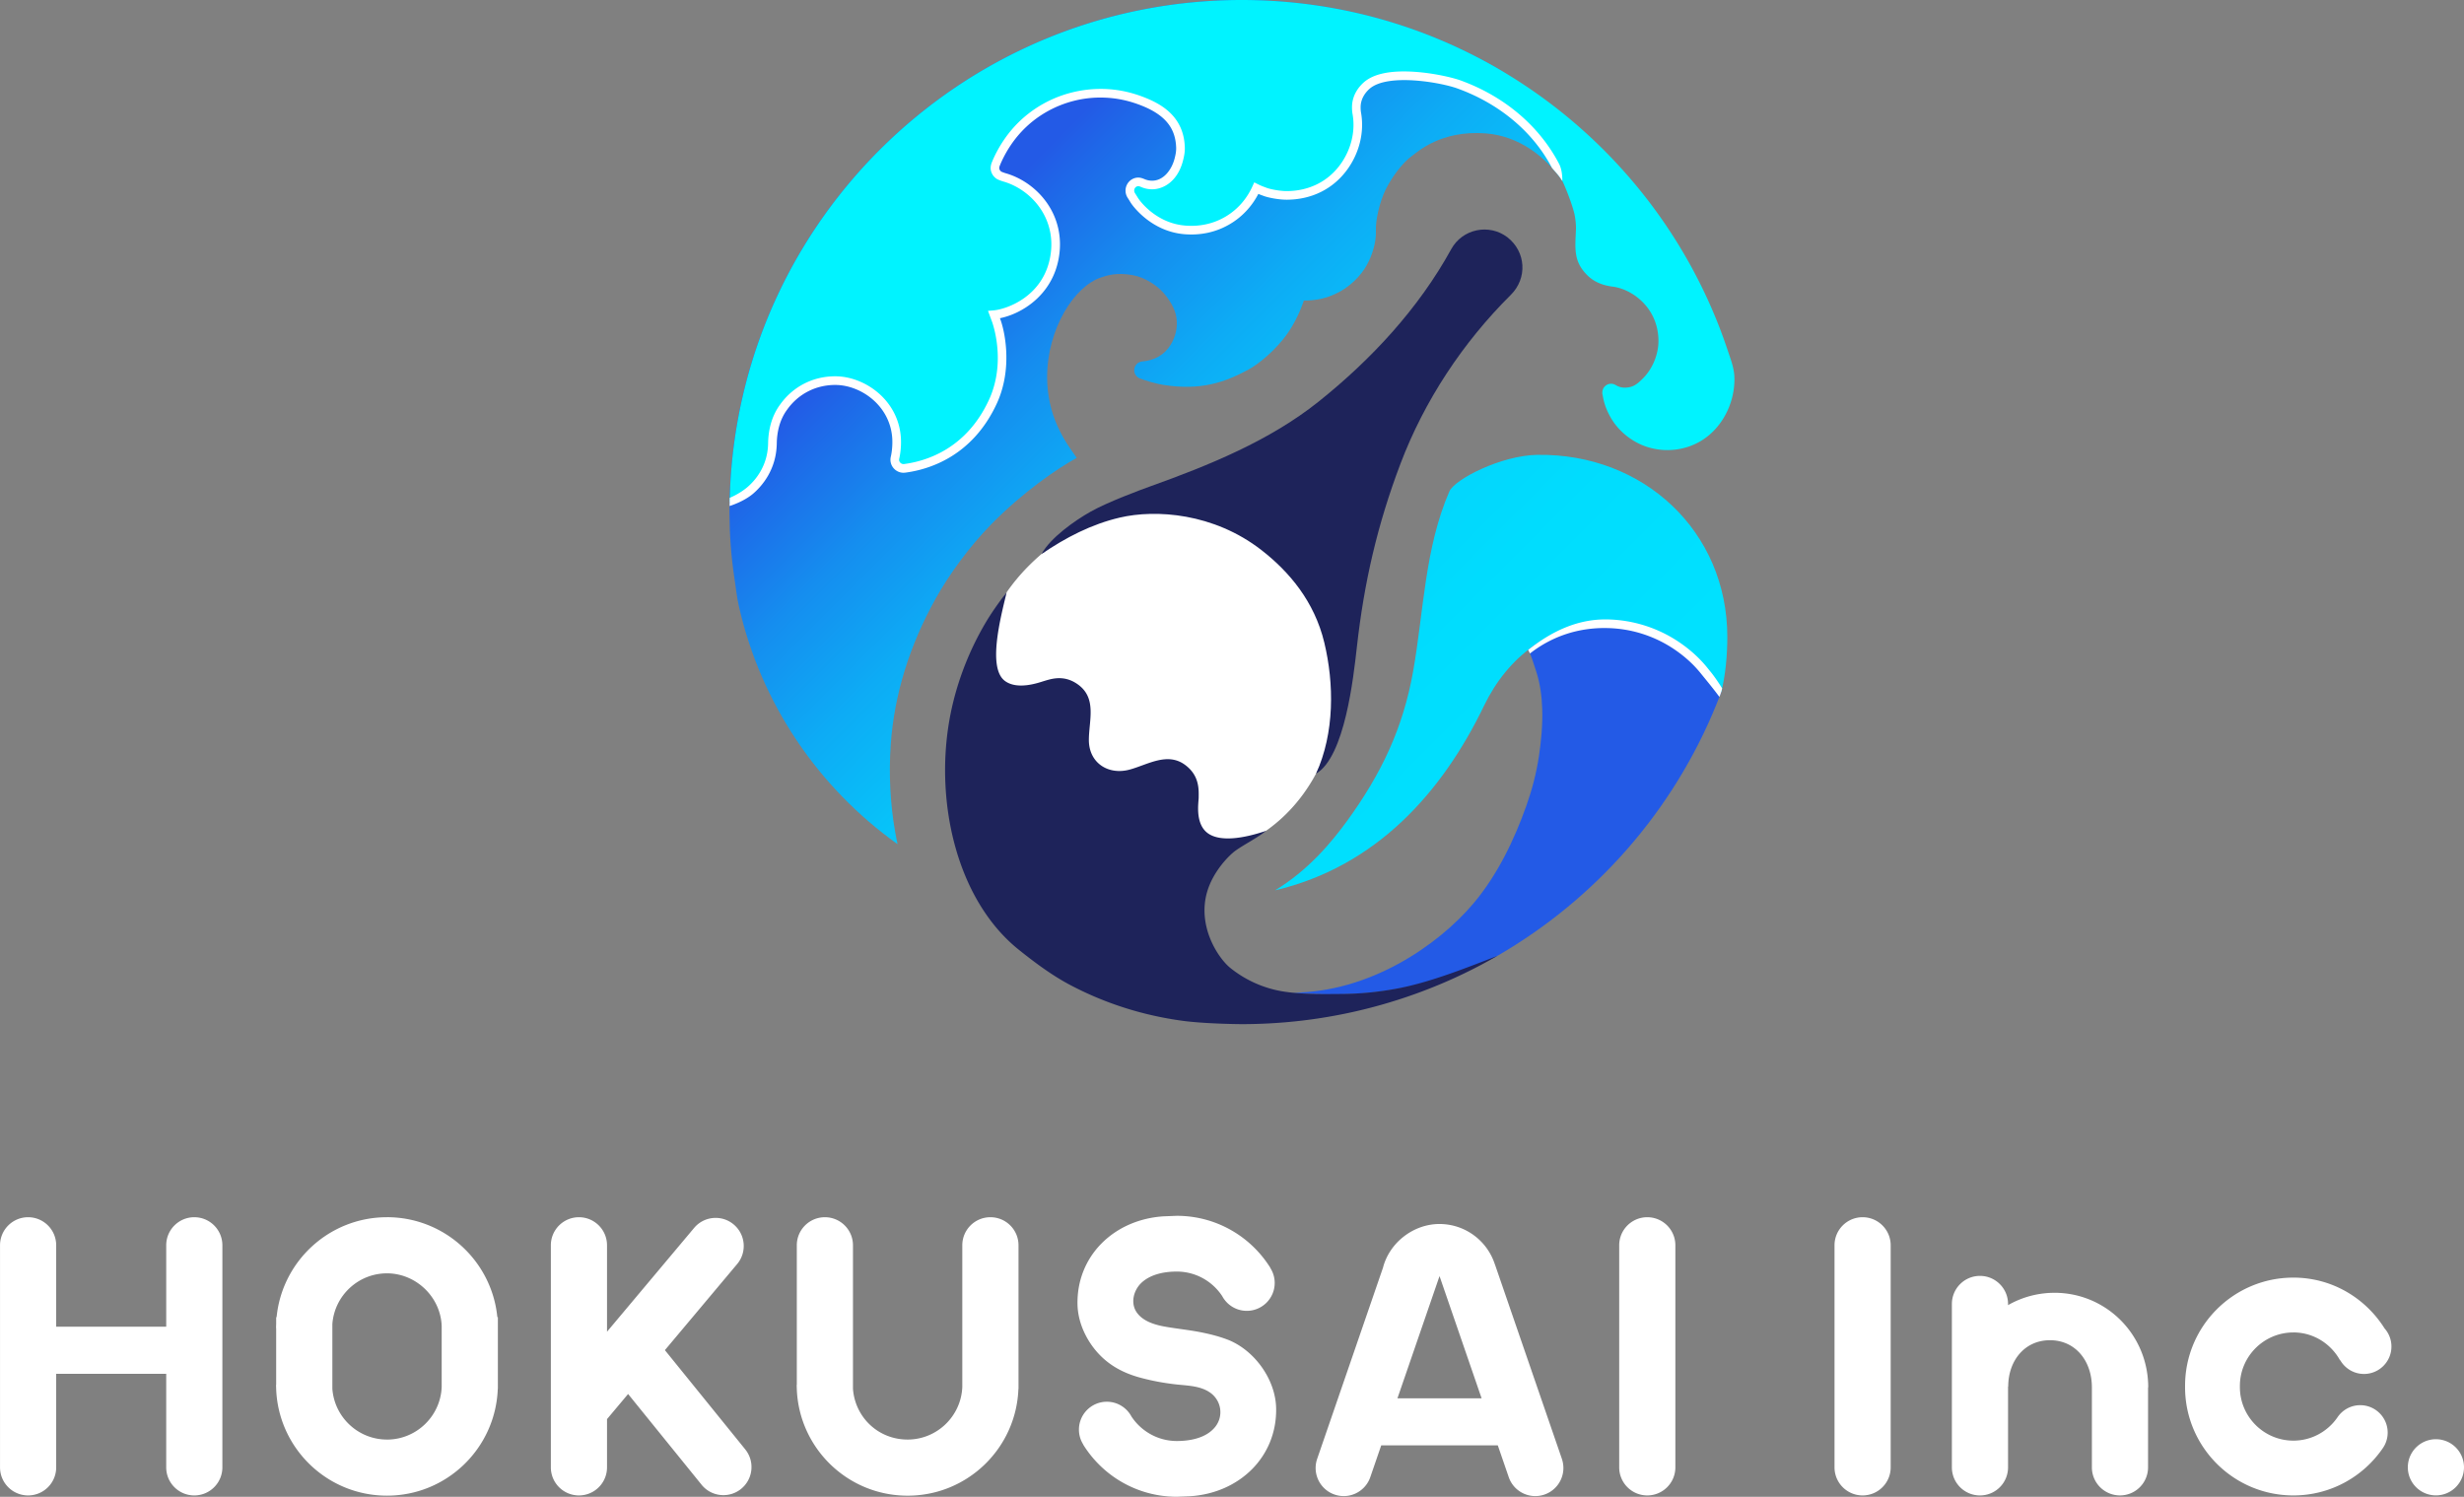
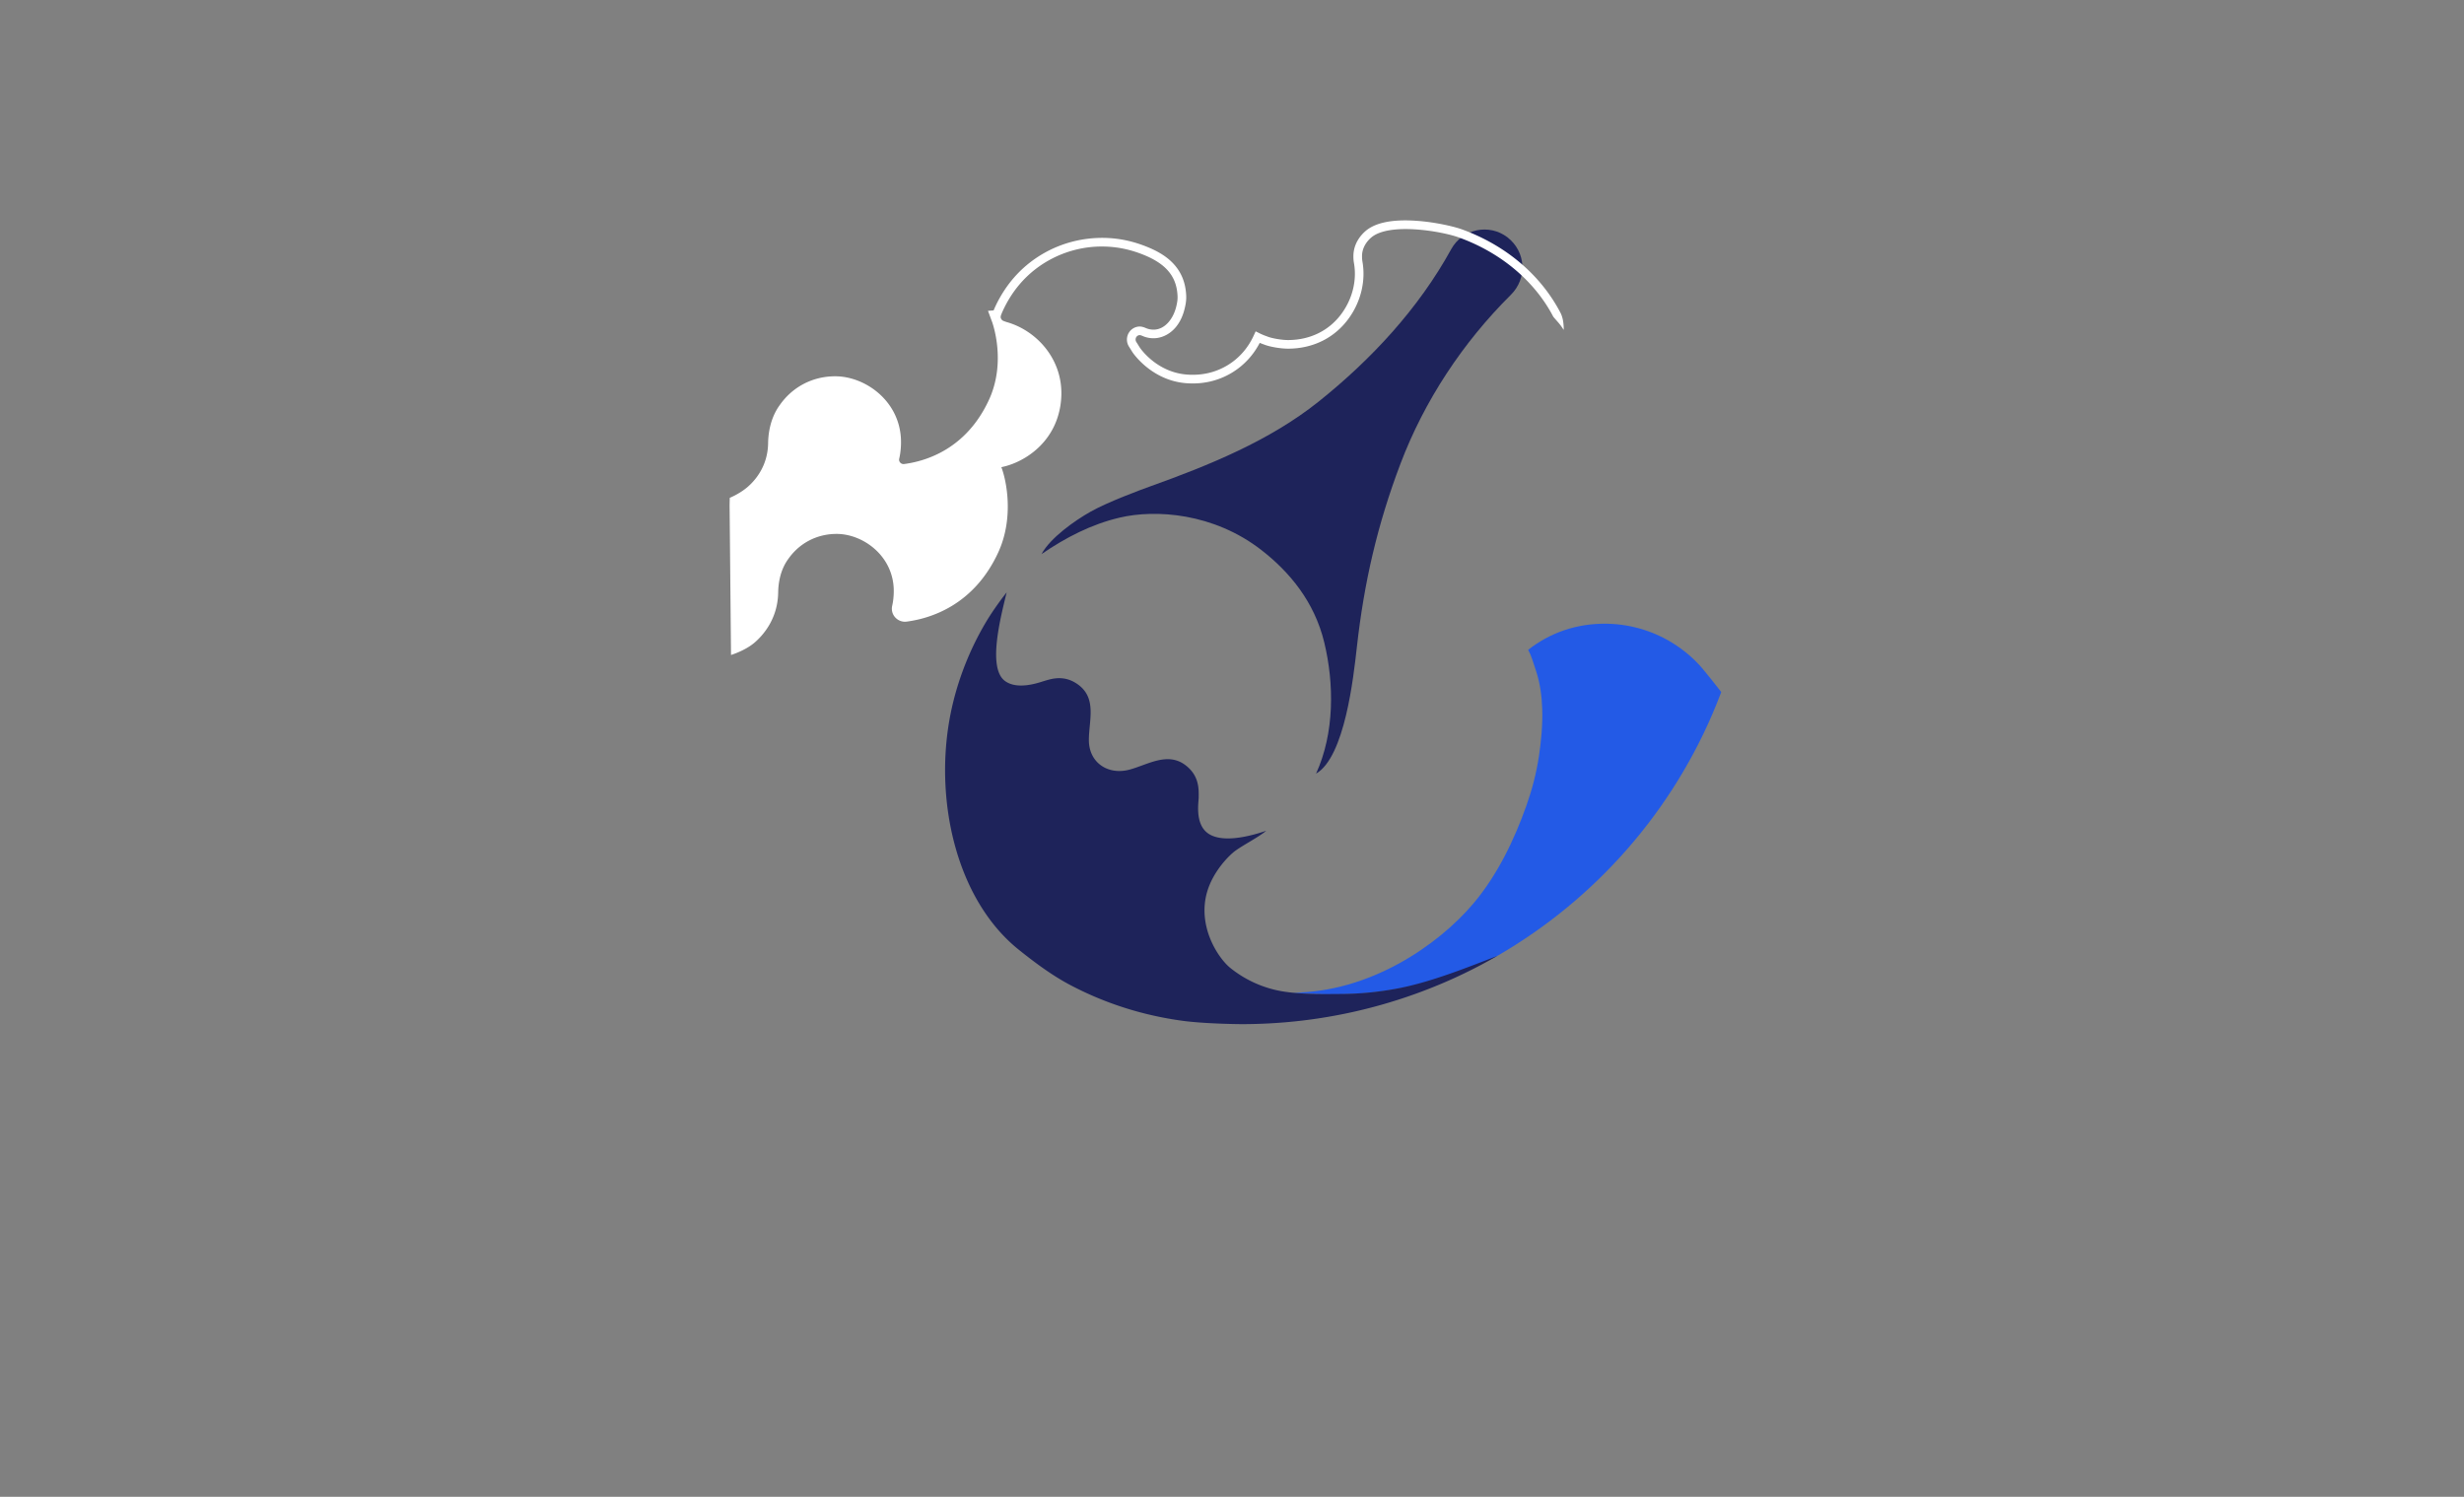
<svg xmlns="http://www.w3.org/2000/svg" id="_レイヤー_2" data-name="レイヤー 2" viewBox="0 0 1140.59 692.93">
  <rect x="0" y="0" width="1140.59" height="692.93" fill="#808080" stroke="none" />
  <defs>
    <linearGradient id="_名称未設定グラデーション_7" data-name="名称未設定グラデーション 7" x1="711.68" y1="368.03" x2="448.36" y2="104.71" gradientUnits="userSpaceOnUse">
      <stop offset="0" stop-color="#00e1ff" />
      <stop offset=".22" stop-color="#00ddfe" />
      <stop offset=".39" stop-color="#03d4fc" />
      <stop offset=".54" stop-color="#07c3f9" />
      <stop offset=".68" stop-color="#0dacf5" />
      <stop offset=".82" stop-color="#158eef" />
      <stop offset=".95" stop-color="#1e69e8" />
      <stop offset="1" stop-color="#235ae6" />
    </linearGradient>
    <style>.cls-4,.cls-5{stroke-width:0}.cls-4{fill:#1e235a}.cls-5{fill:#fff}</style>
  </defs>
  <g id="_ロゴ" data-name="ロゴ">
-     <path class="cls-5" d="M89.94 563.5c-7.18 0-13 5.82-13 13v37.69H26.01V576.5c0-7.18-5.82-13-13-13s-13 5.82-13 13v102.8c0 7.18 5.82 13 13 13s13-5.82 13-13v-43.32h50.93v43.32c0 7.18 5.82 13 13 13s13-5.82 13-13V576.5c0-7.18-5.82-13-13-13zm255.04 107.48l-37.2-45.94 33.45-39.86c4.62-5.5 3.9-13.7-1.6-18.32-5.5-4.62-13.7-3.9-18.32 1.6l-40.32 48.05V576.5c0-7.18-5.82-13-13-13s-13 5.82-13 13v102.8c0 7.18 5.82 13 13 13s13-5.82 13-13v-22.33l9.76-11.63 34.01 42v.01c4.52 5.58 12.71 6.44 18.29 1.92 5.58-4.52 6.44-12.71 1.92-18.29zM458.45 563.5c-7.18 0-13 5.82-13 13v65.55c-.52 13.53-11.68 24.38-25.33 24.38s-24.33-10.39-25.28-23.51V576.5c0-7.18-5.82-13-13-13s-13 5.82-13 13v64.58h-.05c0 .65.03 1.29.05 1.93v.05c1.04 27.43 23.6 49.35 51.29 49.35s50.24-21.92 51.29-49.35h.05V576.5c0-7.18-5.82-13-13-13zm109.33 56.49c-3.98-1.47-8.08-2.48-12.23-3.29-5.32-1.04-10.85-1.58-16.25-2.54-4.75-.85-10.09-2.43-13-6.45-3.24-4.48-1.51-10.72 2.39-14.14 4.3-3.78 10.49-4.91 16.05-4.91 8.77 0 16.49 4.51 21 11.32 2.17 4.08 6.46 6.86 11.4 6.86 7.13 0 12.92-5.78 12.92-12.92 0-2.53-.74-4.87-1.99-6.86l.04-.03c-8.99-14.51-25.06-24.18-43.38-24.18l-6.11.24c-22.93 1.47-40.31 18.35-39.84 40.82.18 8.49 4.23 16.96 10.01 23.05 5.14 5.41 11.56 8.82 19.21 10.86 5.54 1.48 11.01 2.5 17 3.14 5.18.54 10.87.67 15.26 3.8 5.16 3.68 6.21 10.87 2.24 15.82-4.12 5.14-11.52 6.52-17.74 6.52-8.77 0-16.49-4.51-21-11.32-2.17-4.08-6.46-6.86-11.4-6.86-7.13 0-12.92 5.78-12.92 12.92 0 2.53.74 4.87 1.99 6.86l-.04.03c8.99 14.51 25.06 24.18 43.38 24.18l6.11-.24c22.93-1.47 40.31-18.35 39.84-40.82-.28-13.44-10.29-27.19-22.93-31.86zM179.13 563.5c-26.65 0-48.55 20.3-51.09 46.28h-.2v3.12c-.02.64-.05 1.28-.05 1.93h.05v26.24h-.05c0 .65.03 1.29.05 1.93v.05c1.04 27.43 23.6 49.35 51.29 49.35s50.24-21.92 51.29-49.35h.05v-33.28h-.25c-2.54-25.98-24.44-46.28-51.09-46.28zm0 102.93c-13.36 0-24.33-10.39-25.28-23.51V613c.94-13.13 11.92-23.52 25.28-23.52s24.81 10.84 25.33 24.37v28.21c-.52 13.53-11.68 24.38-25.33 24.38zM723 675.36l-31.01-90.06h-.02c-3.51-10.83-13.67-18.66-25.66-18.66s-23.14 8.6-26.13 20.25l-30.46 88.47c-2.34 6.79 1.27 14.19 8.06 16.53 6.79 2.34 14.19-1.27 16.53-8.06l5.06-14.7h53.97l5.06 14.7c2.34 6.79 9.74 10.4 16.53 8.06 6.79-2.34 10.4-9.74 8.06-16.53zm-76.12-28.03l19.48-56.58 19.48 56.58h-38.96zm115.65-83.83c-7.18 0-13 5.82-13 13v102.8c0 7.18 5.82 13 13 13s13-5.82 13-13V576.5c0-7.18-5.82-13-13-13zm99.67 0c-7.18 0-13 5.82-13 13v102.8c0 7.18 5.82 13 13 13s13-5.82 13-13V576.5c0-7.18-5.82-13-13-13zm88.84 34.99a43.15 43.15 0 00-21.51 5.71v-.54c0-7.18-5.82-13-13-13s-13 5.82-13 13v75.64c0 7.18 5.82 13 13 13s13-5.82 13-13v-37.43h.08c0-11.82 7.51-21.43 19.32-21.43s19.41 9.61 19.41 21.83v37.02c0 7.18 5.82 13 13 13s13-5.82 13-13v-37.02h.08c0-24.37-19.42-43.79-43.39-43.79zm110.57 18.35c9.32 0 17.36 5.24 21.58 12.87l.09-.05c2.19 3.82 6.3 6.4 11.02 6.4 7.01 0 12.7-5.69 12.7-12.7 0-3.21-1.2-6.13-3.17-8.37-8.86-14.08-24.36-23.53-42.22-23.53-27.69 0-50.14 22.45-50.14 50.14v.56c0 27.69 22.45 50.14 50.14 50.14 17.14 0 32.26-8.62 41.3-21.74 1.47-2.07 2.35-4.6 2.35-7.34 0-7.01-5.69-12.7-12.7-12.7-4.42 0-8.3 2.26-10.58 5.68-4.47 6.47-11.93 10.73-20.37 10.73-13.65 0-24.76-11.11-24.76-24.76v-.56c0-13.65 11.11-24.76 24.76-24.76zm65.98 49.44c-7.18 0-13 5.82-13 13s5.82 13 13 13 13-5.82 13-13-5.82-13-13-13zm-546.17-424.5c-10.16-5.3-52-18.5-89.1 6.89-42.84 29.32-39.28 64.85-39.11 70.4.17 5.55 10.33 30.96 45.9 57.5 28.88 21.54 67.27 17.29 70.08 16.53 2.82-.76 47.35-14.06 51.67-78.73 2.79-41.88-26.59-65.89-39.44-72.59z" />
    <path class="cls-4" d="M697.7 109.78c8.73 6.72 9.4 19.04 1.68 26.7-22.26 22.09-40.05 49.03-51.12 78.25-10.68 28.19-16.82 54.91-20.15 84.68-1.58 14.12-5.59 51.03-18.91 58.74 8.63-18.89 8.38-41.69 3.82-60.67-4.59-19.11-16.32-32.89-29.09-42.82-22.15-17.22-48.99-18.92-65.53-15.06-13.2 3.08-25.16 9.29-36.29 16.92 4.13-7.57 15.33-15.48 22.75-19.66 8.06-4.54 23.31-10.16 27.65-11.72 27.03-9.68 55.26-21.14 77.85-39.2 24.41-19.51 46.29-43.08 61.4-70.57 5.24-9.54 17.61-11.91 25.95-5.58z" />
-     <path d="M711.71 210.56c-16.84.25-38.36 11.33-40.79 16.93-11.42 26.3-11.85 55.43-16.78 83.27-4.68 26.44-14.78 47.53-30.5 69.18-7.46 10.26-18.25 23.07-33.39 32.22 46.94-11.05 77.43-45.49 96.7-85.42 10.84-22.47 30.72-38.31 56.64-37.98 11.62.14 23.06 3.73 32.67 10.25 4.71 3.19 9.01 7.02 12.58 11.45 1.81 2.25 5.42 6.72 7.91 9.99 1.99-7.74 2.83-17.18 2.83-25.57 0-49.01-38.86-85.05-87.87-84.31zm8.88-155.1c4.49 5.88 8.28 12.33 11.44 19.01 1.61 3.41 10.27 23.81 12.92 41.52l-11.44 3.94c3.79-19.54-14.7-55.87-45.91-58.19-20.66-1.54-31.44 8.64-33.75 10.25-4.79 3.36-9.83 10.46-12.47 15.86-2.84 5.8-4.67 14.26-4.47 18.79.14 3.12-.49 6.42-1.2 8.8-1.38 4.63-3.68 9.76-8.74 14.58-2.7 2.58-5.62 4.56-8.82 6.03-2.12.97-4.83 2.09-8.83 2.69-3.37.51-5.78.4-5.78.4s-2.21 7.34-7.12 14.6c-5.49 8.1-13.83 14.86-18.78 17.51-10.84 5.81-21.92 9.68-39.24 6.92-1.68-.27-3.01-.6-5.96-1.39-1.14-.31-3.99-1.26-4.94-1.65-1.5-.61-2.42-2.19-2.47-3.45-.05-1.39.46-2.44 1.21-3.19 1.07-1.08 2.47-1.16 2.47-1.16 5.59-.45 10.3-2.94 13.24-7.8 2.29-3.79 3.27-8.14 2.61-12.54-.62-4.15-3.28-8.34-5.98-11.41-2.94-3.36-8.46-7.16-14.3-8.21-7.49-1.35-11.79.16-14.61 1.08-12.22 3.98-24.99 23.58-24.96 46.34.01 7.76 1.71 15.8 4.98 22.86 2.99 6.47 5.77 10.05 8.6 14.14l.12.19c-9.04 4.94-24.97 15.87-39.56 30.75-10.1 10.3-19.46 23.13-25.82 34.55-11.98 21.49-19.08 44.19-20.7 67.35-.98 13.92-.2 27.77 2.02 40.39.65 3.71 1.13 5.78 1.13 5.78-36.54-26.05-63.26-64.98-73.46-110.19-.96-4.26-1.42-8.77-2.08-13.13-1.49-9.83-2.23-19.8-2.26-29.82v-.62C337.71 106.13 443.85 0 574.77 0c42.67 0 82.71 11.28 117.31 31.01 4.54 2.59 8.9 5.82 13.08 8.95 5.88 4.42 11.01 9.68 15.44 15.49z" fill="url(#_名称未設定グラデーション_7)" stroke-width="0" />
    <path d="M796.38 321.4c-18.95 49.77-54.19 91.51-99.19 118.7l-2.64 1.58c-2.23 1.34-4.58 2.5-7 3.44-24.16 9.39-46.2 17.97-89.55 14.4 35.76.07 67.67-21.84 84.08-41.31 11.08-13.14 18.85-29.33 24.49-45.24 2.64-7.45 4.64-15.11 5.81-22.93 1.01-6.77 1.75-14.29 1.52-21.73-.18-6.03-.99-12-2.79-17.5-1.63-4.99-2.29-7.35-3.65-9.83l-.08-.14c10.08-7.88 22.46-12.37 36.67-12.09 11.46.23 22.73 3.8 32.22 10.24 4.71 3.19 9.01 7.02 12.58 11.45 1.81 2.25 5.06 6.18 7.54 9.45l.36.54-.36.95z" fill="#235ae6" stroke-width="0" />
-     <path class="cls-5" d="M795.91 322.62l-1.16-1.55c-1.86-2.46-4.13-5.25-5.96-7.49l-1.52-1.87c-3.31-4.12-7.4-7.84-12.14-11.05a57.367 57.367 0 00-31.13-9.9c-13.27-.29-25.55 3.77-35.78 11.77l-.85-1.68c10.82-8.46 22.69-14.35 36.71-14.09 11.93.24 23.44 3.9 33.3 10.59 5.07 3.44 9.45 7.43 13.01 11.86.43.54.94 1.17 1.51 1.86 1.85 2.28 3.97 5.46 5.28 7.59-.19 1.08-.69 2.63-1.27 3.97z" />
    <path class="cls-4" d="M608.45 460.12c-4.58-.09-9.16-.35-13.59-.99a52.365 52.365 0 01-25.27-10.97c-5.75-4.62-15.52-19.44-10.75-35.48 2.77-9.31 10.03-16.67 13.02-18.83 3.79-2.75 11.2-6.57 14.26-9.25-10.45 3.58-21.52 5.3-27.17 1.02-5.88-4.46-4.09-14.24-4.08-16.4.02-3.63.44-10.09-6.21-15.06-8.22-6.15-17.28-.21-25.68 2.1-9.92 2.72-18.97-3.04-18.94-13.76.03-8.87 3.7-19.03-4.75-25.4-6.63-4.99-12.72-2.79-16.2-1.76-2.08.62-11.99 4.29-17.92-.11-8.14-6.05-1.98-29.41.8-40.96-1.51 1.82-6.09 7.91-9.43 13.5-7.65 12.79-13.45 27.45-16.48 42.49-7.83 38.89 2.05 85.82 31.63 109.49 7.39 5.91 15.28 11.79 23.64 16.21 16.02 8.48 33.64 14.11 52 16.6 9.86 1.34 25.05 1.57 27.99 1.56 35.9-.08 69.52-8.24 99.06-21.88 3.67-1.7 7.27-3.49 10.82-5.35 2-1.05 6.05-3.29 7.92-4.38-14.28 5.52-30.61 12.07-45.67 14.99-8.67 1.68-17.51 2.58-26.32 2.64-4.16.03-8.43.09-12.7 0z" />
-     <path d="M529.13 84.77a10.717 10.717 0 004.2.85c6.62 0 10.91-6.05 12.39-11.95.46-1.85.8-3.61.73-5.51-.4-11.31-7.42-17.16-16.85-20.99-6.18-2.51-12.57-3.94-19.47-4.02-8.86-.1-17.84 1.99-26.02 6.52-9.68 5.36-17.09 13.37-22.04 23.69 0 0-.78 1.67-.85 1.92s-.75 1.38-.65 2.83c.03.45.23 1.12.64 1.78.24.39.75.92 1.24 1.22.62.39 2.32.92 2.32.92 13.21 3.69 26.9 17.9 23.3 37.36-3.5 18.87-20.42 25.62-27.95 26.27 0 0 .73 1.96.84 2.24.9 2.24 6.83 20.32-1.39 38.1-10.94 23.64-30.59 29.46-40.81 30.8-2.76.36-5.11-2.15-4.48-4.86 1.18-5.11.69-9.73.69-9.73-1.36-16.33-15.91-25.94-28.2-26.02-9.68-.06-18.4 4.37-23.97 12.16-.68.95-5.09 6.39-5.24 16.88-.17 11.41-6.42 18.46-10.21 21.73-4.07 3.5-9.59 5.38-9.59 5.38l.25-7.25C344.24 99.73 447.86 0 574.77 0c18.13 0 36.25 2.05 53.9 6.16 17.18 4 33.91 9.93 49.77 17.66 15.61 7.6 30.37 16.93 43.95 27.75a238.736 238.736 0 0136.72 36.44 237.192 237.192 0 0128.08 43.72 237.61 237.61 0 018.79 19.95c1.33 3.45 2.59 6.94 3.75 10.45 1.38 4.14 3.01 8.16 3.13 12.58.33 11.54-5.5 23.38-15.44 29.38-7.2 4.35-16.48 5.58-25.11 2.76-7.06-2.31-13.2-7.45-16.64-13.43-1.72-2.99-3.06-6.1-3.79-10.43-.12-.68-.15-.27-.17-1-.07-2.65 1.88-3.98 3.12-4.23 1.97-.41 2.87.45 3.89.94 1.15.55 2.54.81 3.67.76 3.57-.17 5.25-1.46 7.88-4.03 5-4.89 7.5-11.81 7.43-17.86-.06-5.55-1.81-12.14-7.22-17.63-4.86-4.92-10.37-6.75-13.65-7.2-2.5-.34-7.65-1.08-11.77-5.04-6.84-6.57-5.91-12.63-5.55-21.49.08-1.95-.25-5.44-.81-7.61-1.61-6.27-5.41-15.38-8.79-21.86-9.29-17.81-25.5-30.79-44.62-37.69-6.57-2.37-33.01-7.94-42.65.55-2.52 2.22-4.81 5.68-4.81 10.04 0 1.02.07 1.94.22 2.76 1.64 9.13-1.02 18.07-6.06 24.98-5.6 7.67-14.52 13.01-26.27 13.06-3.53.02-8.24-.9-10.18-1.66-.41-.16-1.53-.55-2.45-.94-.81-.34-1.54-.71-1.54-.71-2.85 6.27-7.32 11.37-13.13 14.82-5.5 3.27-12.19 5.08-19.87 4.47-13.62-1.07-21.63-11-23.16-13.27-.56-.82-1.1-1.79-1.66-2.62-.99-1.48-.93-3.46.18-4.86a3.97 3.97 0 012.77-1.48c.88-.07 1.67.27 2.46.59z" stroke-width="0" fill="#00f3ff" />
-     <path class="cls-5" d="M337.73 234.24c0-1.19.05-2.43.08-3.78.05-.02 4.51-1.81 8.23-5 3.49-3 9.36-9.62 9.52-20.25.07-4.84 1.09-11.87 5.51-17.86l.11-.15c5.92-8.27 15.17-13 25.4-13h.21c13.41.08 28.76 10.76 30.18 27.85.02.16.51 4.97-.73 10.34-.15.63.03 1.27.47 1.76.47.51 1.13.76 1.8.67 10.15-1.32 28.74-6.93 39.25-29.65 8.36-18.06 1.43-36.33 1.35-36.51-.12-.29-.86-2.3-.86-2.3l-.91-2.46 2.62-.22c5.69-.49 22.71-6.07 26.16-24.64 3.32-17.88-8.79-31.41-21.87-35.07-.52-.16-2.07-.67-2.85-1.15-.71-.45-1.45-1.18-1.87-1.86-.54-.87-.88-1.85-.94-2.69-.12-1.67.47-2.99.72-3.55l.03-.07c.07-.21.26-.68.93-2.12 5.16-10.78 12.86-19.04 22.88-24.6 8.2-4.54 17.56-6.87 27.01-6.77 6.89.08 13.5 1.45 20.2 4.17 7.53 3.06 17.6 8.76 18.09 22.77.08 2.24-.33 4.24-.79 6.07-2.48 9.93-9.27 13.46-14.33 13.46-1.45 0-2.87-.24-4.21-.71-.25-.09-.5-.19-.74-.29-.68-.28-1.17-.49-1.55-.45-.52.04-1.03.31-1.36.73-.56.71-.6 1.74-.08 2.51.28.42.55.87.83 1.32.27.44.54.89.82 1.29.31.46 7.8 11.31 21.67 12.4 6.82.53 13.1-.88 18.69-4.2 5.38-3.2 9.65-8.01 12.33-13.92l.86-1.88 1.85.92s.69.34 1.43.66c.61.26 1.32.52 1.82.7.25.09.45.17.58.22 1.61.63 6.08 1.55 9.44 1.53 10.18-.05 18.94-4.39 24.67-12.24 5.06-6.93 7.14-15.47 5.71-23.45-.17-.92-.25-1.94-.25-3.12 0-5.84 3.44-9.74 5.48-11.54 4.58-4.04 12.64-5.66 23.94-4.84 9 .65 17.48 2.75 20.71 3.91 20.3 7.33 36.54 21.06 45.72 38.65 1.17 2.25 1.52 5.12 1.52 7.89l-.21-.22c-1.46-2.38-2.6-3.42-4.61-5.8-8.72-16.7-24.42-29.77-43.78-36.76-7.9-2.85-32.37-7.12-40.65.17-1.54 1.36-4.13 4.27-4.13 8.54 0 .93.06 1.72.18 2.41 1.62 9.04-.72 18.71-6.42 26.51-6.5 8.9-16.4 13.83-27.88 13.88h-.1c-3.73 0-8.58-.93-10.81-1.8-.11-.04-.29-.11-.5-.18-.5-.18-1.19-.44-1.82-.7-3.04 5.84-7.52 10.62-13.05 13.91-6.31 3.75-13.4 5.35-21.05 4.75-15.76-1.24-24.31-13.62-24.67-14.14-.31-.45-.61-.95-.91-1.44-.25-.41-.5-.81-.75-1.19-1.48-2.23-1.37-5.13.28-7.21a5.933 5.933 0 014.17-2.23c1.33-.09 2.41.34 3.29.7.27.11.46.19.65.25.91.32 1.88.48 2.88.48 5.42 0 9.15-5.24 10.45-10.43.45-1.78.73-3.31.67-4.96-.32-9.03-5.13-14.95-15.6-19.21-6.23-2.53-12.36-3.8-18.74-3.88-8.77-.14-17.43 2.07-25.03 6.27-9.28 5.14-16.42 12.81-21.2 22.81-.3.65-.68 1.49-.75 1.68 0 0-.06.19-.17.43-.16.36-.43.97-.38 1.64 0 .08.08.44.35.87.08.13.37.44.6.58.22.14 1.11.47 1.86.71 14.72 4.12 28.41 19.42 24.66 39.63-3.19 17.18-17.39 25.59-27.17 27.52 2.2 5.58 6.1 23.17-1.48 39.56-11.32 24.46-31.4 30.51-42.36 31.94-1.97.26-3.94-.47-5.28-1.95a5.965 5.965 0 01-1.41-5.35c1.08-4.69.65-9.02.65-9.07-1.24-14.89-14.57-24.15-26.22-24.23h-.18c-8.93 0-16.99 4.12-22.15 11.33l-.14.2c-3.79 5.14-4.66 11.29-4.73 15.55-.18 12.19-6.91 19.78-10.91 23.22-4.31 3.71-10.68 5.67-10.92 5.75z" />
+     <path class="cls-5" d="M337.73 234.24c0-1.19.05-2.43.08-3.78.05-.02 4.51-1.81 8.23-5 3.49-3 9.36-9.62 9.52-20.25.07-4.84 1.09-11.87 5.51-17.86l.11-.15c5.92-8.27 15.17-13 25.4-13h.21c13.41.08 28.76 10.76 30.18 27.85.02.16.51 4.97-.73 10.34-.15.63.03 1.27.47 1.76.47.51 1.13.76 1.8.67 10.15-1.32 28.74-6.93 39.25-29.65 8.36-18.06 1.43-36.33 1.35-36.51-.12-.29-.86-2.3-.86-2.3l-.91-2.46 2.62-.22l.03-.07c.07-.21.26-.68.93-2.12 5.16-10.78 12.86-19.04 22.88-24.6 8.2-4.54 17.56-6.87 27.01-6.77 6.89.08 13.5 1.45 20.2 4.17 7.53 3.06 17.6 8.76 18.09 22.77.08 2.24-.33 4.24-.79 6.07-2.48 9.93-9.27 13.46-14.33 13.46-1.45 0-2.87-.24-4.21-.71-.25-.09-.5-.19-.74-.29-.68-.28-1.17-.49-1.55-.45-.52.04-1.03.31-1.36.73-.56.71-.6 1.74-.08 2.51.28.42.55.87.83 1.32.27.44.54.89.82 1.29.31.46 7.8 11.31 21.67 12.4 6.82.53 13.1-.88 18.69-4.2 5.38-3.2 9.65-8.01 12.33-13.92l.86-1.88 1.85.92s.69.34 1.43.66c.61.26 1.32.52 1.82.7.25.09.45.17.58.22 1.61.63 6.08 1.55 9.44 1.53 10.18-.05 18.94-4.39 24.67-12.24 5.06-6.93 7.14-15.47 5.71-23.45-.17-.92-.25-1.94-.25-3.12 0-5.84 3.44-9.74 5.48-11.54 4.58-4.04 12.64-5.66 23.94-4.84 9 .65 17.48 2.75 20.71 3.91 20.3 7.33 36.54 21.06 45.72 38.65 1.17 2.25 1.52 5.12 1.52 7.89l-.21-.22c-1.46-2.38-2.6-3.42-4.61-5.8-8.72-16.7-24.42-29.77-43.78-36.76-7.9-2.85-32.37-7.12-40.65.17-1.54 1.36-4.13 4.27-4.13 8.54 0 .93.06 1.72.18 2.41 1.62 9.04-.72 18.71-6.42 26.51-6.5 8.9-16.4 13.83-27.88 13.88h-.1c-3.73 0-8.58-.93-10.81-1.8-.11-.04-.29-.11-.5-.18-.5-.18-1.19-.44-1.82-.7-3.04 5.84-7.52 10.62-13.05 13.91-6.31 3.75-13.4 5.35-21.05 4.75-15.76-1.24-24.31-13.62-24.67-14.14-.31-.45-.61-.95-.91-1.44-.25-.41-.5-.81-.75-1.19-1.48-2.23-1.37-5.13.28-7.21a5.933 5.933 0 014.17-2.23c1.33-.09 2.41.34 3.29.7.27.11.46.19.65.25.91.32 1.88.48 2.88.48 5.42 0 9.15-5.24 10.45-10.43.45-1.78.73-3.31.67-4.96-.32-9.03-5.13-14.95-15.6-19.21-6.23-2.53-12.36-3.8-18.74-3.88-8.77-.14-17.43 2.07-25.03 6.27-9.28 5.14-16.42 12.81-21.2 22.81-.3.65-.68 1.49-.75 1.68 0 0-.06.19-.17.43-.16.36-.43.97-.38 1.64 0 .08.08.44.35.87.08.13.37.44.6.58.22.14 1.11.47 1.86.71 14.72 4.12 28.41 19.42 24.66 39.63-3.19 17.18-17.39 25.59-27.17 27.52 2.2 5.58 6.1 23.17-1.48 39.56-11.32 24.46-31.4 30.51-42.36 31.94-1.97.26-3.94-.47-5.28-1.95a5.965 5.965 0 01-1.41-5.35c1.08-4.69.65-9.02.65-9.07-1.24-14.89-14.57-24.15-26.22-24.23h-.18c-8.93 0-16.99 4.12-22.15 11.33l-.14.2c-3.79 5.14-4.66 11.29-4.73 15.55-.18 12.19-6.91 19.78-10.91 23.22-4.31 3.71-10.68 5.67-10.92 5.75z" />
  </g>
</svg>